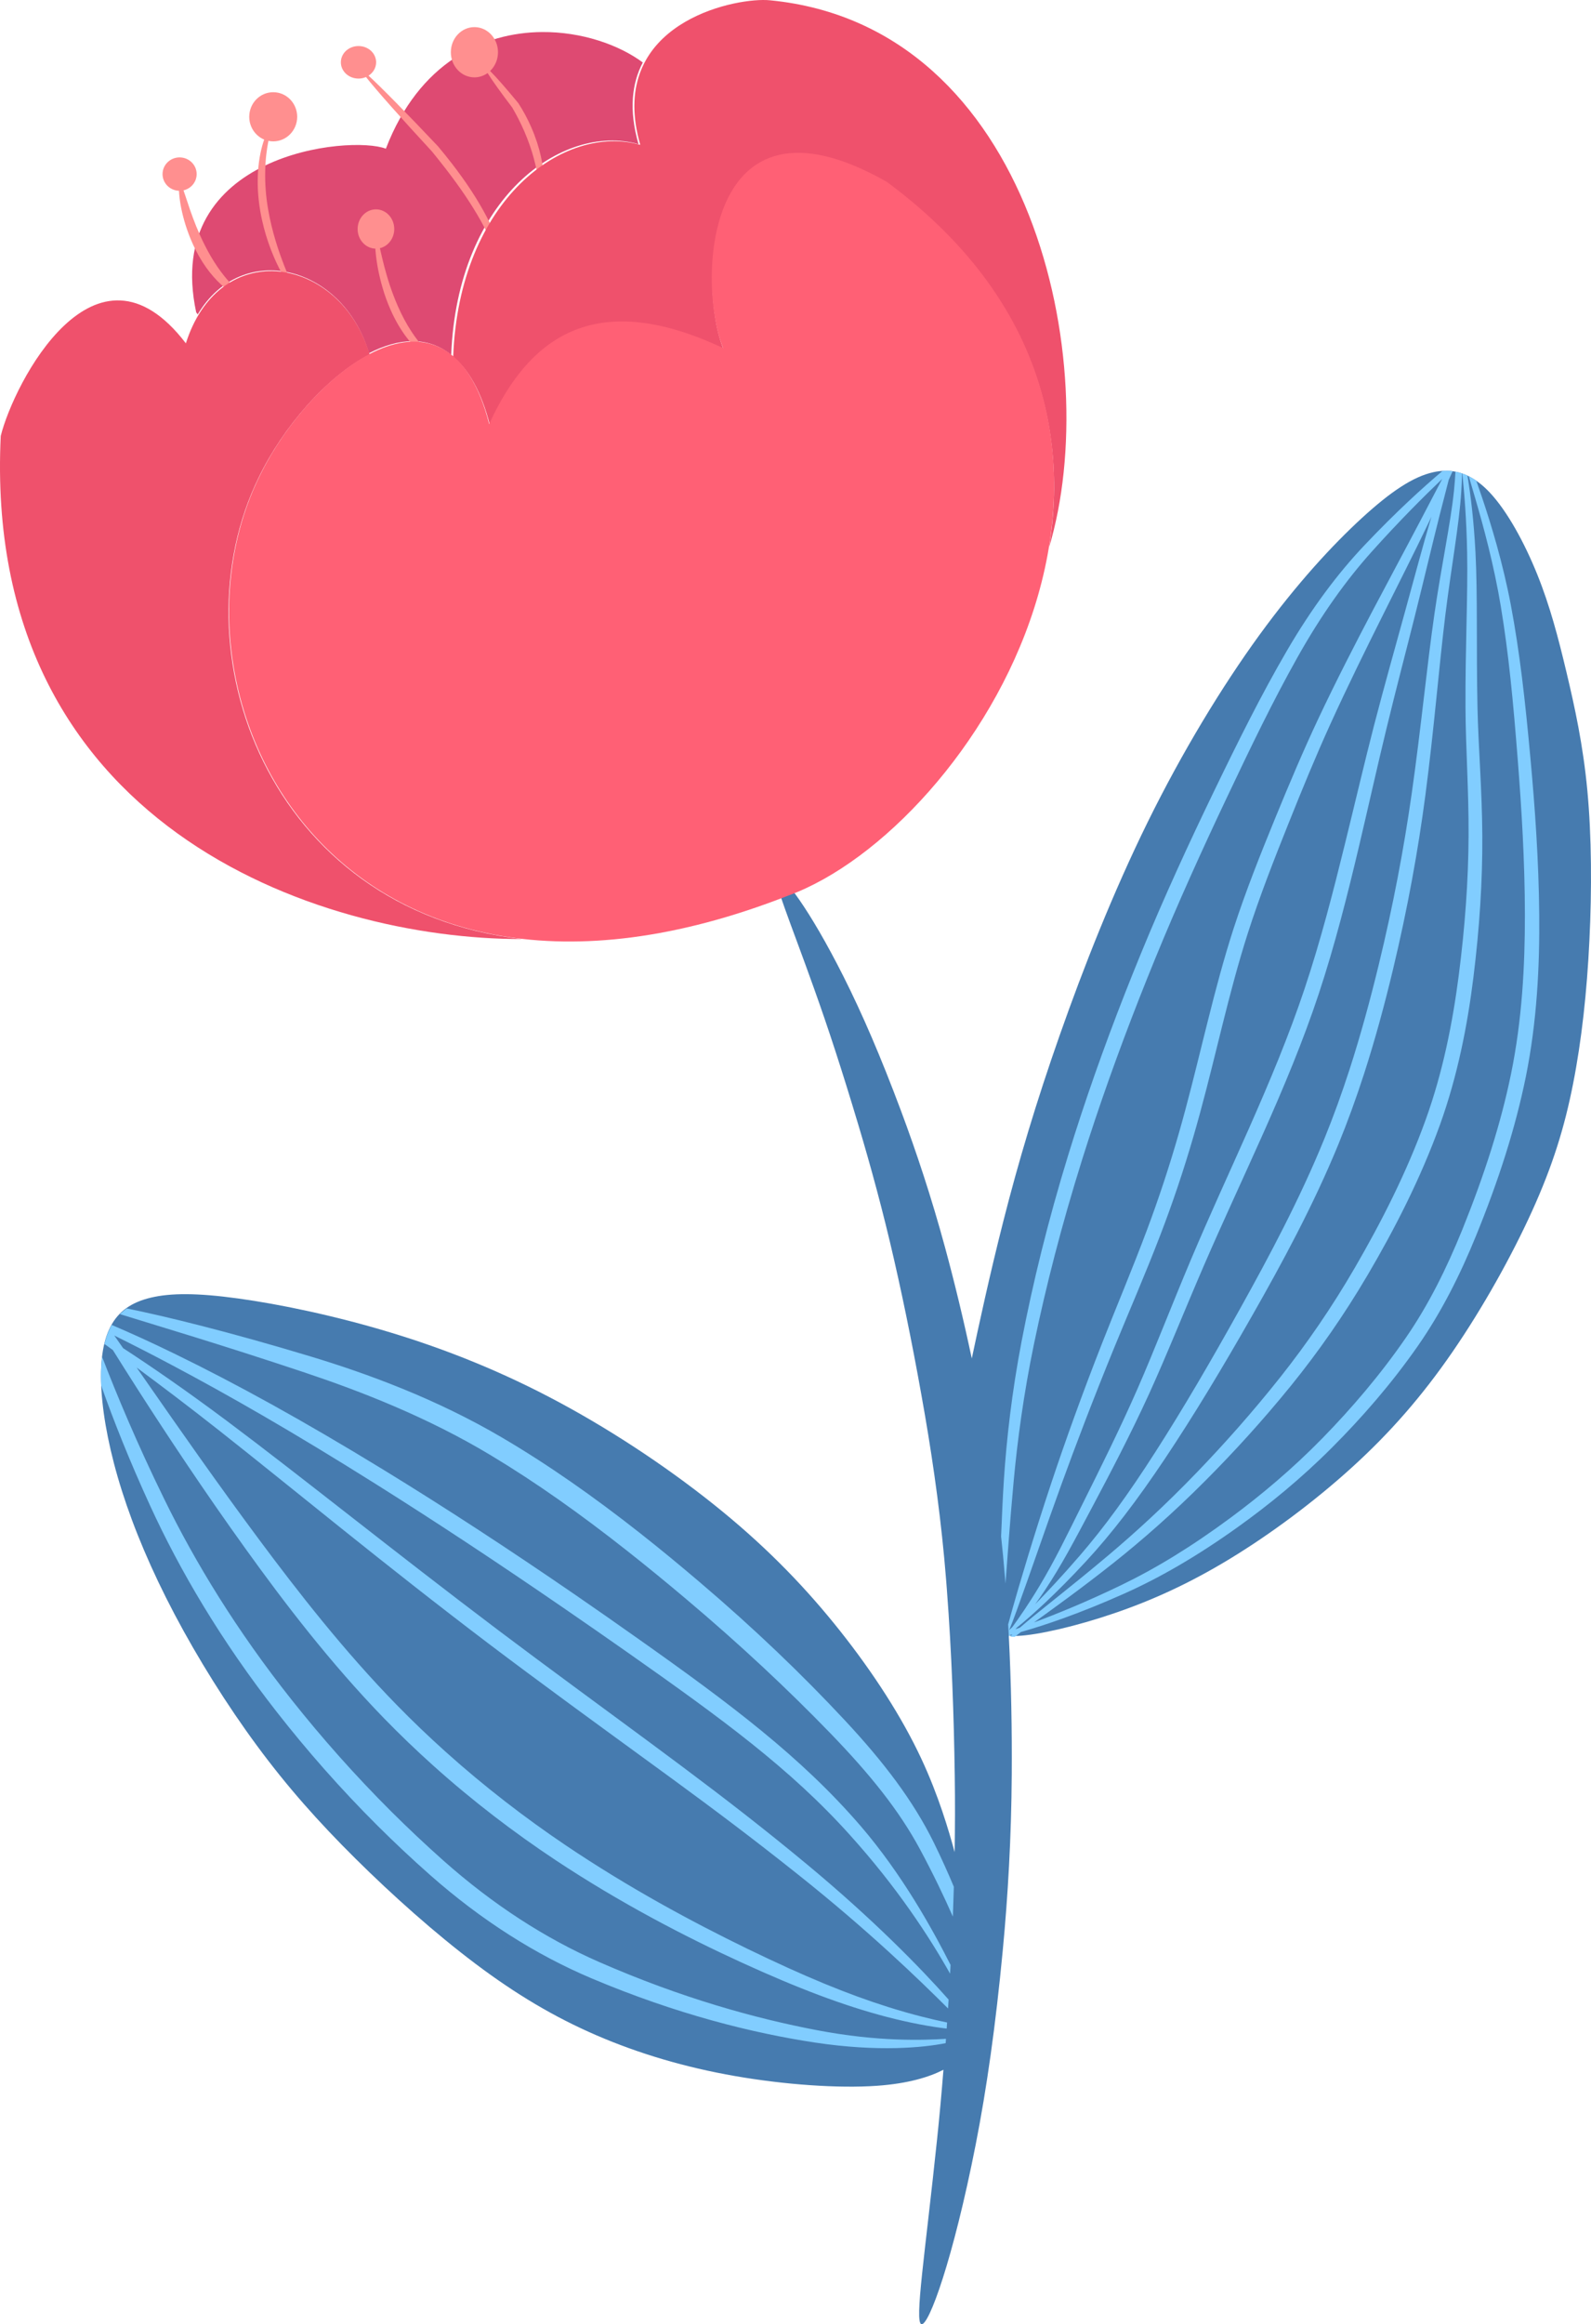
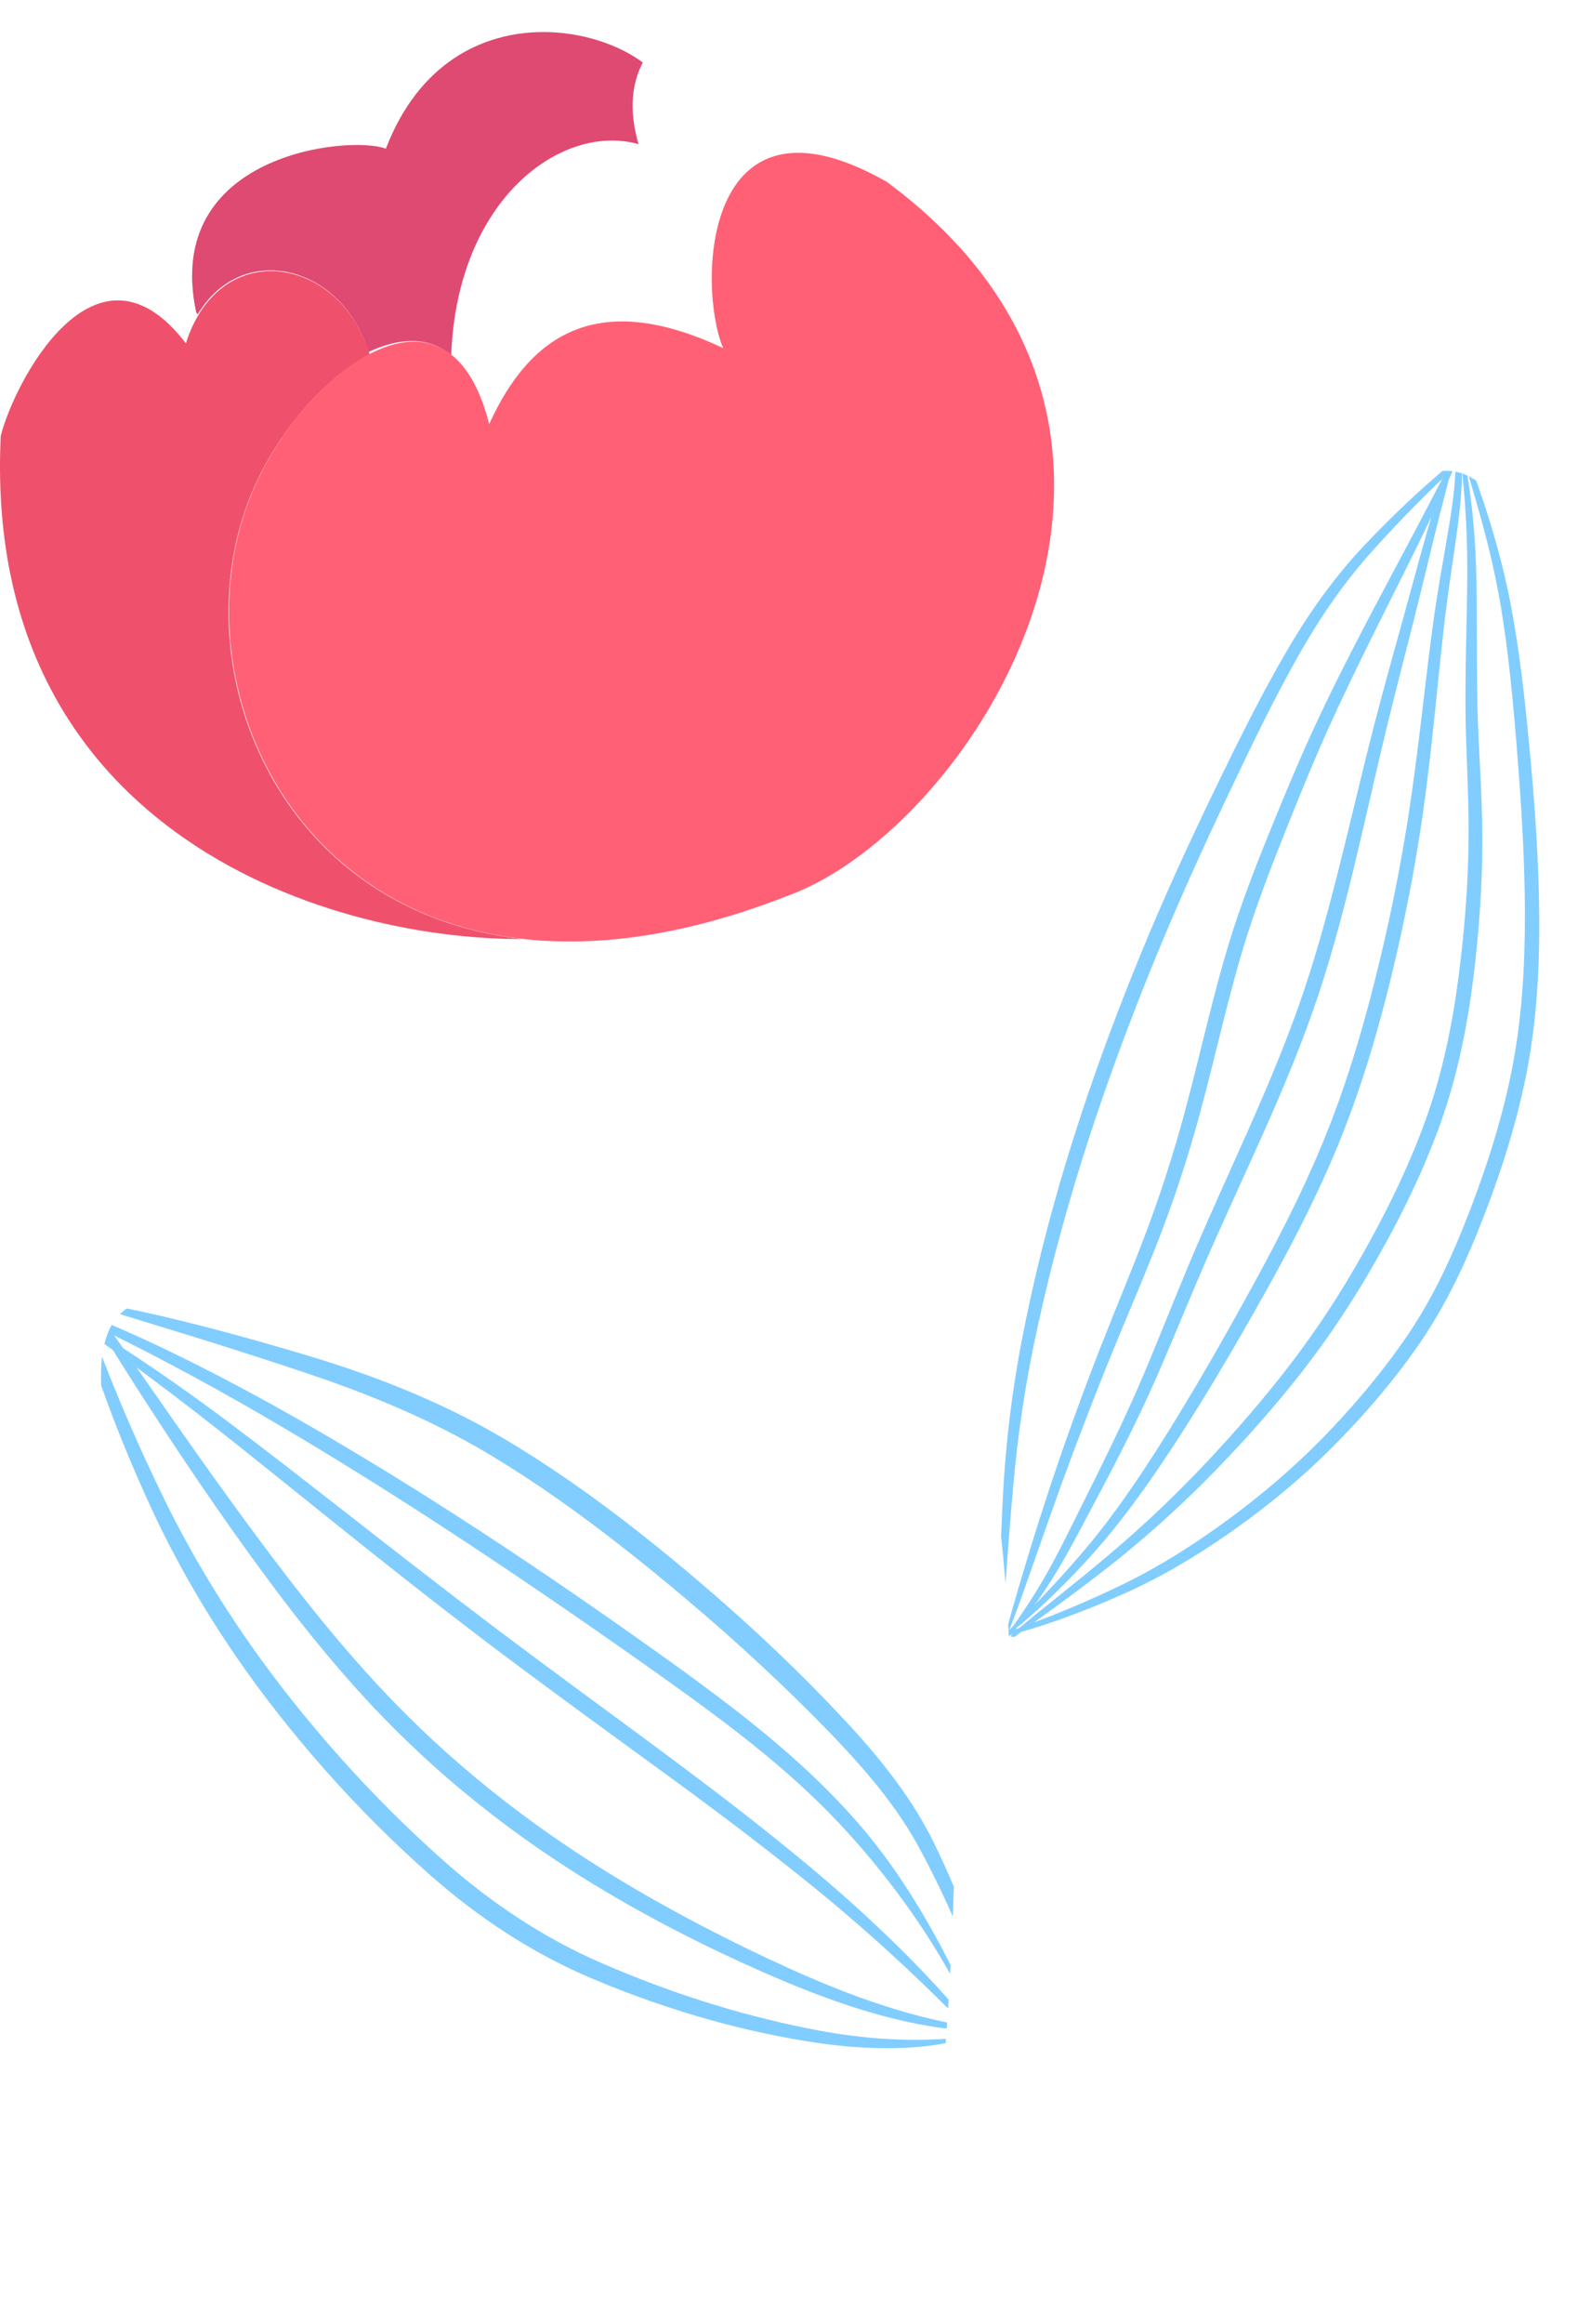
<svg xmlns="http://www.w3.org/2000/svg" width="646" height="943" xml:space="preserve" overflow="hidden">
  <defs>
    <clipPath id="clip0">
      <rect x="2689" y="1391" width="646" height="943" />
    </clipPath>
  </defs>
  <g clip-path="url(#clip0)" transform="translate(-2689 -1391)">
-     <path d="M3275.55 1582.01C3274.06 1582.05 3272.55 1582.24 3271 1582.58 3262.78 1584.39 3253.76 1590.37 3241.93 1601.21 3230.12 1612.05 3215.64 1627.66 3200.34 1648.67 3185.06 1669.69 3169.05 1696.04 3155.03 1724.48 3141.01 1752.93 3128.94 1783.53 3119.32 1810.89 3109.69 1838.26 3102.51 1862.39 3096.41 1886.38 3090.84 1908.21 3086.27 1929.46 3083.58 1942.17 3080.24 1926.47 3076.62 1911.47 3072.71 1897.08 3067.22 1876.85 3061.02 1858.22 3054.81 1841.62 3046.64 1819.77 3039.05 1802.21 3031.47 1787.16 3017.63 1759.68 3006.82 1745.72 3004.71 1746.82 3002.6 1747.92 3009.63 1764.27 3019.6 1792.25 3025.31 1808.21 3030.79 1824.94 3037.53 1847.43 3042.49 1864.01 3047.55 1882.47 3052.06 1902.25 3056.59 1922.06 3060.71 1942.87 3064.58 1965.27 3068.22 1986.49 3071.3 2008.78 3073.13 2031.66 3073.24 2033.03 3073.35 2034.41 3073.45 2035.78 3075.43 2061.65 3076.31 2087.1 3076.66 2111.21 3076.82 2121.86 3076.78 2132.28 3076.62 2142.45 3074.22 2133.66 3070.12 2119.61 3063.11 2104.6 3055.15 2087.54 3043.53 2069.64 3030.16 2052.78 3016.77 2035.92 3001.63 2020.06 2982.28 2004.21 2962.94 1988.36 2939.42 1972.51 2916.19 1960.03 2892.97 1947.54 2870.14 1938.45 2847.43 1931.59 2824.75 1924.72 2802.23 1920.09 2785.61 1917.81 2768.99 1915.53 2758.33 1915.59 2750.35 1917.46 2742.37 1919.34 2737.11 1923.03 2733.89 1929.2 2730.67 1935.37 2729.47 1944.13 2730.21 1955.42 2730.96 1966.7 2733.64 1980.57 2738.51 1995.91 2743.38 2011.26 2750.46 2028.09 2759.88 2045.95 2769.31 2063.81 2781.09 2082.69 2793.36 2099.3 2805.6 2115.9 2818.33 2130.22 2833.36 2145.11 2848.38 2160 2865.72 2175.46 2882.12 2187.79 2898.52 2200.13 2914.08 2209.38 2931.22 2216.79 2948.37 2224.19 2967.15 2229.77 2987.43 2233.3 3007.72 2236.84 3029.51 2238.34 3044.99 2237.26 3057.89 2236.36 3066.45 2233.64 3072.07 2230.75 3071.3 2240.43 3070.45 2249.76 3069.51 2258.72 3064.7 2304.89 3060.19 2333.35 3063.15 2333.99 3066.13 2334.62 3075.98 2307.75 3085.17 2261.08 3089.63 2238.36 3093.28 2212.69 3096.15 2182.38 3098.25 2160.3 3099.64 2136.36 3099.8 2111.12 3099.92 2092.95 3099.6 2073.99 3098.6 2054.58 3099.63 2054.74 3100.78 2054.78 3102.16 2054.73 3110.48 2054.38 3126 2050.79 3141.32 2045.57 3156.64 2040.35 3171.78 2033.53 3188.34 2023.47 3204.89 2013.41 3222.78 2000.16 3238.16 1986.15 3253.55 1972.15 3266.45 1957.38 3278.78 1939.47 3291.1 1921.56 3302.84 1900.52 3311.13 1882.24 3319.42 1863.96 3324.24 1848.44 3327.71 1830.79 3331.2 1813.14 3333.35 1793.34 3334.35 1772.65 3335.37 1751.95 3335.26 1730.26 3333.52 1711.75 3331.78 1693.24 3328.4 1677.84 3325.05 1663.77 3321.7 1649.7 3318.35 1636.88 3313.19 1624.09 3308.04 1611.3 3301.01 1598.37 3293.83 1590.76 3287.98 1584.58 3282 1581.84 3275.55 1582.01" fill="#467BAF" fill-rule="evenodd" />
-     <path d="M2909.1 1404C2885.15 1404.19 2859.14 1416.3 2845.67 1451.33 2831.35 1445.77 2754.87 1453.01 2768.65 1517.7 2768.85 1517.99 2769.07 1518.27 2769.27 1518.56 2787.34 1488.28 2827.96 1498.63 2838.65 1533.79L2838.81 1534.32C2850.73 1528.17 2862.67 1527.21 2872.21 1535 2874.64 1471.39 2917.31 1440.78 2948.26 1449.48 2944.23 1435.52 2945.62 1424.69 2950 1416.35 2940.2 1409.09 2925.11 1403.88 2909.1 1404" fill="#DE4A72" fill-rule="evenodd" />
-     <path d="M2881.63 1402C2876.34 1402 2872.06 1406.56 2872.06 1412.2 2872.06 1414.9 2873.06 1417.49 2874.86 1419.41 2876.65 1421.32 2879.09 1422.39 2881.63 1422.39 2883.53 1422.39 2885.39 1421.78 2886.98 1420.65 2888.75 1423.52 2892.35 1428.54 2896.96 1434.6 2898.66 1437.5 2900.33 1440.7 2901.84 1444.18 2905.29 1452.11 2906.88 1459.04 2907.69 1464.7 2908.45 1470.13 2908.49 1473.62 2908.93 1473.64 2909.38 1473.67 2910.18 1470.19 2909.96 1464.47 2909.73 1458.57 2908.37 1451.01 2904.76 1442.74 2903.17 1439.09 2901.35 1435.77 2899.45 1432.84 2894.52 1426.87 2890.4 1422.18 2888 1419.8 2890.04 1417.86 2891.2 1415.1 2891.2 1412.2 2891.2 1406.56 2886.91 1402 2881.63 1402ZM2834.56 1409.68C2832.67 1409.68 2830.84 1410.37 2829.49 1411.61 2828.15 1412.85 2827.4 1414.53 2827.4 1416.28 2827.4 1419.93 2830.61 1422.88 2834.56 1422.88 2835.62 1422.88 2836.66 1422.67 2837.61 1422.25 2841.51 1427.24 2851.69 1438.73 2864.44 1452.51 2866.3 1454.8 2868.2 1457.18 2870.09 1459.62 2875.78 1467 2880.3 1473.66 2884.07 1480.32 2886.95 1485.42 2888.9 1489.65 2890.28 1493.72 2892.7 1500.95 2892.31 1505.68 2892.72 1505.73 2893.1 1505.77 2894.37 1501.03 2892.29 1493.11 2891.18 1488.81 2889.36 1484.22 2886.59 1478.93 2882.97 1472.02 2878.38 1465.02 2872.63 1457.55 2870.7 1455.06 2868.76 1452.66 2866.85 1450.37 2854.13 1436.91 2843.47 1426.09 2838.64 1421.7 2840.57 1420.47 2841.72 1418.44 2841.72 1416.28 2841.72 1414.53 2840.97 1412.85 2839.64 1411.61 2838.29 1410.37 2836.46 1409.68 2834.56 1409.68ZM2799.94 1428.41C2794.55 1428.41 2790.2 1432.87 2790.2 1438.38 2790.2 1442.44 2792.6 1446.1 2796.26 1447.63 2795.16 1450.78 2794.14 1455.08 2793.78 1460.51 2793.45 1465.37 2793.67 1470.71 2794.64 1476.45 2797.87 1495.39 2807.2 1508.66 2807.98 1508.22 2808.77 1507.78 2800.96 1494.08 2797.86 1475.9 2796.91 1470.38 2796.58 1465.31 2796.68 1460.64 2796.77 1455.39 2797.36 1451.35 2797.99 1448.15 2798.63 1448.29 2799.28 1448.36 2799.94 1448.36 2805.31 1448.36 2809.67 1443.89 2809.67 1438.38 2809.66 1432.87 2805.31 1428.41 2799.94 1428.41ZM2761.92 1454.86C2758.09 1454.86 2755 1457.9 2755 1461.64 2755 1465.29 2757.95 1468.28 2761.68 1468.41 2761.7 1469.19 2761.78 1470.12 2761.9 1471.19 2762.29 1474.54 2763.21 1479.12 2765 1484.27 2765.89 1486.84 2767 1489.55 2768.38 1492.29 2771.97 1499.44 2776.31 1504.52 2780.37 1507.83 2784.26 1511 2787.24 1512.08 2787.54 1511.6 2787.85 1511.11 2785.5 1509.2 2782.36 1505.7 2779 1501.98 2775.54 1497.24 2772.1 1490.39 2770.8 1487.82 2769.67 1485.27 2768.69 1482.87 2766.72 1478.01 2765.37 1473.8 2764.33 1470.65 2764.03 1469.73 2763.76 1468.93 2763.51 1468.23 2766.64 1467.51 2768.85 1464.78 2768.85 1461.64 2768.85 1457.9 2765.74 1454.86 2761.92 1454.86ZM2841.65 1475.94C2837.55 1475.94 2834.21 1479.51 2834.21 1483.92 2834.21 1488.21 2837.39 1491.74 2841.4 1491.88 2841.42 1492.17 2841.45 1492.48 2841.47 1492.8 2841.79 1496.61 2842.6 1501.88 2844.35 1507.8 2845.15 1510.59 2846.2 1513.54 2847.51 1516.52 2851.13 1524.76 2855.69 1530.57 2860.09 1534.4 2864.31 1538.05 2867.61 1539.32 2867.85 1538.93 2868.08 1538.55 2865.28 1536.62 2861.68 1532.74 2857.86 1528.62 2854.01 1523.12 2850.52 1515.18 2849.28 1512.34 2848.22 1509.51 2847.32 1506.86 2845.44 1501.19 2844.27 1496.17 2843.44 1492.49 2843.37 1492.2 2843.32 1491.97 2843.25 1491.7 2846.65 1490.89 2849.08 1487.65 2849.08 1483.92 2849.08 1479.51 2845.75 1475.94 2841.65 1475.94" fill="#FF8F8F" fill-rule="evenodd" />
-     <path d="M2998.77 1391C2981.73 1391.12 2935.62 1403.24 2948.96 1449.76 2918.05 1441.01 2875.43 1471.8 2873 1535.79 2879.24 1540.93 2884.46 1549.85 2887.95 1563.58 2904.86 1526.53 2932.55 1509.12 2982.82 1532.8 2972.34 1508.11 2974.03 1422.66 3049.14 1465.35 3108.1 1508.96 3123.02 1563.12 3114.98 1613 3137.21 1539 3108.56 1401.59 3001.77 1391.13 3000.91 1391.04 2999.91 1390.99 2998.77 1391" fill="#EF516C" fill-rule="evenodd" />
+     <path d="M2909.1 1404C2885.15 1404.19 2859.14 1416.3 2845.67 1451.33 2831.35 1445.77 2754.87 1453.01 2768.65 1517.7 2768.85 1517.99 2769.07 1518.27 2769.27 1518.56 2787.34 1488.28 2827.96 1498.63 2838.65 1533.79C2850.73 1528.17 2862.67 1527.21 2872.21 1535 2874.64 1471.39 2917.31 1440.78 2948.26 1449.48 2944.23 1435.52 2945.62 1424.69 2950 1416.35 2940.2 1409.09 2925.11 1403.88 2909.1 1404" fill="#DE4A72" fill-rule="evenodd" />
    <path d="M2799.58 1501C2785.16 1500.76 2771 1509.78 2764.47 1530.3 2727.67 1482.25 2694.57 1546.56 2689.3 1567.89 2681.75 1725.65 2817.69 1772.15 2901 1772 2797.89 1760.33 2759.78 1654.53 2794.08 1584.65 2803.87 1564.41 2821.46 1543.93 2839.07 1534.8L2838.92 1534.27C2832.62 1513.46 2815.93 1501.28 2799.58 1501" fill="#EF516C" fill-rule="evenodd" />
    <path d="M3275.58 1582.01C3275.31 1582.01 3275.02 1582.04 3274.73 1582.06 3266.62 1588.89 3255.79 1598.76 3243.21 1612.02 3232.26 1623.54 3221.62 1637.68 3211.39 1655.25 3201.1 1672.93 3192.09 1691.02 3181.77 1712.36 3171.95 1732.69 3161.71 1754.84 3152.24 1777.92 3150.1 1783.13 3147.98 1788.42 3145.88 1793.75 3137.02 1816.31 3129.34 1838.16 3122.76 1859.56 3114.45 1886.59 3108.29 1911.84 3103.79 1935.28 3099.81 1956.05 3097.69 1975.08 3096.61 1991.45 3096.15 1998.57 3095.79 2006.61 3095.48 2014.38 3096.04 2019.57 3096.55 2024.78 3096.98 2030.05 3097.08 2031.19 3097.17 2032.34 3097.26 2033.48 3098.08 2022.79 3099.04 2008.67 3100.6 1991.77 3102.1 1975.56 3104.59 1956.76 3108.83 1936.28 3113.65 1913.08 3120.02 1888.12 3128.43 1861.32 3135.09 1840.11 3142.79 1818.45 3151.6 1796 3153.69 1790.7 3155.79 1785.44 3157.92 1780.24 3167.29 1757.33 3177.38 1735.2 3187.01 1714.87 3197.18 1693.4 3205.83 1675.49 3215.78 1657.76 3225.57 1640.31 3235.67 1626.28 3246.09 1614.69 3257.33 1602.18 3267.06 1592.5 3274.58 1585.32 3271.79 1590.65 3269.53 1594.98 3265.74 1602.22 3258.85 1615.33 3253.09 1625.95 3246.19 1639.05 3239.49 1651.81 3231.6 1667.06 3224.23 1682.71 3218.2 1695.53 3212.63 1708.67 3206.73 1723.06 3201.01 1737.05 3194.89 1752.29 3189.84 1767.85 3185.9 1780.07 3182.61 1792.45 3179.39 1805.33 3178.75 1807.85 3178.12 1810.37 3177.5 1812.87 3174.29 1825.86 3171.28 1838.11 3167.77 1850.37 3163.83 1864.15 3159.47 1877.32 3154.76 1889.89 3148.68 1906.12 3142.21 1921.38 3136.53 1935.86 3128.29 1956.86 3121.52 1975.76 3115.99 1992.31 3108.79 2013.89 3102.64 2034.71 3100.03 2043.99 3099.33 2046.46 3098.79 2048.4 3098.35 2050.04 3098.45 2051.67 3098.54 2053.3 3098.62 2054.92 3098.63 2054.92 3098.63 2054.92 3098.63 2054.93 3098.83 2054.72 3099 2054.56 3099.21 2054.34 3099.46 2054.27 3099.79 2054.18 3100.05 2054.11 3099.71 2054.43 3099.46 2054.7 3099.17 2055 3099.73 2055.06 3100.35 2055.09 3101.02 2055.09 3101.8 2054.48 3102.57 2053.87 3103.55 2053.14 3113.21 2050.41 3127.63 2045.55 3145.74 2037.45 3160.02 2031.05 3175.11 2022.37 3191.66 2010.52 3204.2 2001.56 3217.31 1990.88 3229.87 1978.29 3241.91 1966.24 3253.92 1952.52 3264.7 1937.08 3274.18 1923.48 3281.81 1908.41 3288.39 1892.21 3292.75 1881.52 3296.85 1870.43 3300.43 1859.03 3303.69 1848.65 3306.42 1838.27 3308.54 1827.86 3313.06 1805.49 3314.17 1783.03 3313.98 1762.19 3313.79 1740.08 3312.22 1718.45 3310.46 1699.22 3308.25 1674.89 3306.05 1655.51 3302.43 1636.36 3299.17 1619.23 3294.43 1603.73 3290.74 1592.77 3289.88 1590.25 3289.15 1588.15 3288.41 1586.01 3287.41 1585.32 3286.39 1584.73 3285.37 1584.21 3286.19 1587.03 3286.93 1589.54 3288.12 1593.59 3291.32 1604.58 3295.6 1620.21 3298.39 1637.08 3301.57 1656.22 3303.38 1675.23 3305.29 1699.66 3306.79 1718.82 3308.14 1740.37 3308.16 1762.21 3308.18 1782.82 3307.01 1804.88 3302.54 1826.65 3300.46 1836.82 3297.76 1846.98 3294.56 1857.19 3291.04 1868.39 3287.01 1879.33 3282.74 1889.92 3276.29 1905.83 3268.95 1920.53 3259.85 1933.72 3249.41 1948.88 3237.72 1962.46 3226 1974.46 3213.82 1986.93 3201.06 1997.6 3188.84 2006.65 3172.67 2018.62 3158.09 2027.45 3144.21 2034.14 3129.91 2041.04 3117.96 2045.86 3108.84 2049.26 3116.64 2043.61 3127.63 2035.8 3141.09 2025.14 3152.47 2016.11 3165.17 2005.05 3178.5 1991.67 3189.79 1980.35 3201.6 1967.48 3213.29 1953.07 3224.18 1939.62 3234.68 1924.67 3244.34 1908.24 3255.25 1889.69 3265.74 1869.3 3273.66 1847.39L3273.68 1847.34C3280.81 1827.51 3284.82 1807.11 3287.24 1787.65 3289.73 1767.59 3290.97 1748.51 3290.87 1730.13 3290.77 1711.42 3289.25 1694.02 3288.91 1678.06 3288.39 1653.73 3289 1632.39 3288.1 1615.24 3287.41 1602.04 3286.11 1591.66 3284.83 1583.96 3284.14 1583.64 3283.44 1583.35 3282.75 1583.11 3283.56 1590.93 3284.46 1601.74 3284.71 1615.36 3285.04 1632.38 3283.93 1653.57 3284.04 1678.13 3284.11 1694.3 3285.39 1711.74 3285.29 1730.13 3285.21 1748.24 3283.84 1767.05 3281.28 1786.9 3278.79 1806.05 3274.84 1826.01 3267.89 1845.25L3267.87 1845.31C3260.15 1866.72 3249.86 1886.82 3239.18 1905.23 3229.78 1921.45 3219.54 1936.24 3208.97 1949.6 3197.57 1963.97 3186.05 1976.88 3175.06 1988.29 3162.09 2001.77 3149.77 2012.99 3138.75 2022.26 3123.09 2035.45 3110.49 2044.96 3103.25 2051.25 3103.21 2051.3 3103.18 2051.32 3103.12 2051.36 3102.49 2051.59 3101.92 2051.79 3101.34 2052 3101.5 2051.8 3101.69 2051.58 3101.88 2051.37 3107.91 2046.49 3117.77 2037.65 3129.96 2024.47 3140.37 2013.21 3150.55 1999.97 3162.1 1982.68 3173.74 1965.24 3185.07 1946.49 3197.57 1924.52 3209.36 1903.81 3222.21 1880.18 3232.45 1855.23 3236.21 1846.04 3239.63 1836.61 3242.78 1826.91 3247.44 1812.51 3251.32 1798.08 3254.67 1784.05 3260.54 1759.53 3264.79 1736.07 3267.73 1713.82 3271.29 1686.7 3273.23 1661.96 3275.84 1640.67 3278.27 1620.95 3281.48 1603.95 3282.33 1590.32 3282.5 1587.76 3282.59 1585.36 3282.62 1583.07 3281.75 1582.78 3280.86 1582.53 3279.97 1582.36 3279.83 1584.8 3279.65 1587.31 3279.37 1590.08 3277.99 1603.45 3274.32 1620.14 3271.43 1640.08 3268.34 1661.43 3266.02 1686.19 3262.19 1713.06 3259.06 1735.1 3254.68 1758.32 3248.77 1782.62 3245.39 1796.54 3241.52 1810.81 3236.93 1825.01 3233.82 1834.58 3230.47 1843.87 3226.78 1852.91 3216.79 1877.47 3204.17 1901.01 3192.64 1921.74 3180.34 1943.83 3169.42 1962.5 3158.14 1980.08 3146.97 1997.51 3137.33 2010.7 3127.4 2022.19 3120.48 2030.21 3114.34 2036.74 3109.32 2041.89 3110.62 2040.08 3111.98 2038.14 3113.39 2036.01 3120.07 2025.95 3124.94 2016.66 3132.85 2001.75 3139.51 1989.22 3148.07 1972.95 3155.54 1956.58 3162.87 1940.5 3169.92 1922.73 3177.92 1904.24 3185.24 1887.32 3193.48 1869.72 3201.7 1851.3 3205.86 1841.98 3210.03 1832.37 3213.97 1822.59 3217.79 1813.14 3221.29 1803.76 3224.42 1794.34 3231.09 1774.23 3236.22 1753.67 3240.66 1734.97 3244.69 1717.91 3248.29 1701.68 3251.95 1686.62 3255.98 1670 3260.03 1654.72 3263.47 1640.95 3267.43 1625.15 3270.65 1611.41 3273.48 1600.26 3274.88 1594.74 3276.13 1589.92 3277.23 1585.68 3277.79 1584.47 3278.3 1583.33 3278.82 1582.19 3277.76 1582.04 3276.68 1581.98 3275.58 1582.01ZM3270.19 1600.69C3266.51 1613.18 3264.02 1622.69 3259.29 1639.86 3255.93 1652.08 3250.83 1670.16 3246.9 1685.35 3243.01 1700.43 3239.22 1716.65 3235.04 1733.61 3230.46 1752.21 3225.26 1772.62 3218.62 1792.41 3215.52 1801.68 3212.04 1810.93 3208.27 1820.29 3204.36 1829.97 3200.23 1839.53 3196.13 1848.81 3187.49 1868.29 3180.29 1883.76 3172.6 1901.96 3164.71 1920.64 3157.88 1938.44 3150.86 1954.48 3143.78 1970.66 3135.46 1987.31 3129.2 1999.87 3121.49 2015.34 3117.36 2023.99 3111.04 2034.53 3106.71 2041.75 3102.9 2047.22 3100.07 2051.1 3099.66 2051.49 3099.12 2052.03 3098.76 2052.37 3099.55 2050.5 3100.55 2047.91 3101.77 2044.55 3107.8 2027.96 3113.79 2010.24 3119.83 1993.65 3125.78 1977.28 3132.88 1958.64 3141.39 1937.82 3147.25 1923.49 3153.91 1908.29 3160.18 1891.95 3165.05 1879.27 3169.55 1865.97 3173.59 1852.05 3177.19 1839.67 3180.27 1827.32 3183.48 1814.35 3184.09 1811.85 3184.72 1809.33 3185.35 1806.82 3188.56 1793.99 3191.78 1781.74 3195.63 1769.71 3200.54 1754.4 3206.52 1739.23 3212.12 1725.24 3217.89 1710.81 3223.27 1697.76 3229.09 1684.96 3236.16 1669.41 3243.83 1653.91 3250.22 1641.12 3258.11 1625.27 3262.78 1616.17 3268.75 1603.73 3269.26 1602.66 3269.71 1601.72 3270.19 1600.69ZM2740.47 1921.87C2739.47 1922.56 2738.55 1923.34 2737.71 1924.18 2752.06 1928.64 2778.39 1936.4 2812.73 1947.87 2835.46 1955.47 2862.73 1966.03 2888.49 1981.57 2906.85 1992.61 2924.82 2005.38 2943.29 2019.93 2951.51 2026.39 2959.51 2032.96 2967.25 2039.48 2989.45 2058.18 3008.96 2076.45 3026.3 2094.37 3042.29 2110.92 3054.06 2125.51 3062.57 2141.34 3067.93 2151.32 3072.32 2160.5 3075.9 2168.62 3076.05 2164.64 3076.17 2160.59 3076.29 2156.51 3073.93 2150.86 3071.23 2144.85 3068.11 2138.49 3059.82 2121.69 3047.94 2106.02 3032.01 2088.95 3014.82 2070.51 2995.26 2051.74 2972.92 2032.76 2965.16 2026.15 2957.1 2019.5 2948.78 2012.95 2930.09 1998.25 2911.69 1985.33 2892.84 1974.25 2866.03 1958.5 2838.11 1948.28 2814.83 1941.26 2781.58 1931.22 2755.65 1924.93 2740.47 1921.87ZM2734.37 1928.56C2734.2 1928.85 2734.04 1929.15 2733.87 1929.45 2732.84 1931.44 2732.02 1933.74 2731.41 1936.27 2732.5 1937.07 2733.4 1937.72 2734.83 1938.76 2738 1943.84 2741.44 1949.28 2745.44 1955.52 2756.5 1972.73 2771.7 1995.77 2788.79 2019.5 2804.24 2040.99 2822.99 2065.56 2844.84 2088.07 2851.23 2094.64 2857.94 2101.09 2864.96 2107.39 2881.1 2121.87 2897.81 2134.57 2914.51 2145.65 2940.76 2163.04 2966.97 2176.64 2989.94 2187.16 3013.44 2197.92 3031.56 2204.7 3048.64 2209.2 3058.75 2211.85 3067.09 2213.3 3073.38 2214.04 3073.44 2213.22 3073.5 2212.41 3073.55 2211.58 3067.41 2210.3 3059.4 2208.38 3049.75 2205.34 3032.99 2200.06 3015.78 2192.96 2992.51 2181.69 2970.01 2170.76 2944.26 2156.91 2918.56 2139.59 2902.21 2128.56 2885.84 2116 2869.99 2101.79 2863.09 2095.6 2856.49 2089.28 2850.2 2082.85 2828.68 2060.87 2809.85 2036.66 2794.15 2015.57 2777.06 1992.6 2760.8 1969.27 2749.38 1952.87 2747.51 1950.19 2746.17 1948.27 2744.48 1945.84 2753.9 1952.81 2765.17 1961.29 2778.04 1971.43 2807.47 1994.62 2844.75 2025.56 2887.43 2057.89 2892.58 2061.79 2897.79 2065.69 2903.07 2069.61 2951.83 2105.79 2975.81 2121.9 3013.36 2151.8 3041.55 2174.24 3061.91 2193.88 3073.94 2205.88 3074.01 2204.67 3074.1 2203.51 3074.17 2202.28 3062.75 2189.38 3043.5 2169.7 3016.81 2147.54 2982.39 2118.97 2952.95 2098.23 2907.08 2064.2 2901.81 2060.28 2896.62 2056.41 2891.48 2052.54 2848.88 2020.42 2811.17 1989.95 2781.07 1967.46 2764.24 1954.9 2749.99 1945.12 2738.99 1937.98 2737.86 1936.38 2736.45 1934.34 2735.4 1932.85 2742.08 1936.16 2749.67 1940 2758.09 1944.47 2782.05 1957.15 2808.39 1972.27 2841.28 1992.92 2865.89 2008.38 2891.31 2025.15 2918.67 2043.97 2927.2 2049.82 2935.57 2055.65 2943.77 2061.4 2982.02 2088.28 3009.91 2108.58 3034.12 2135.53 3053.35 2156.84 3066.31 2176.78 3074.77 2191.76 3074.83 2190.58 3074.89 2189.41 3074.96 2188.22 3067.5 2173.49 3055.26 2151.4 3038.38 2131.77 3014.33 2103.93 2985.85 2082.52 2947.8 2055.66 2939.62 2049.86 2931.22 2044.01 2922.68 2038.13 2895.31 2019.32 2869.55 2002.53 2844.73 1987.34 2811.73 1967.15 2784.39 1952.18 2760.17 1940.39 2750.39 1935.61 2741.83 1931.75 2734.37 1928.56ZM2730.45 1941.49C2730.02 1944.98 2729.9 1948.87 2730.08 1953.13 2734.99 1967.04 2741.51 1983.52 2749.98 2001.95 2762.06 2028.25 2778.74 2056.66 2801.37 2085.57 2813.56 2101.14 2827.13 2116.62 2842.18 2131.61 2849.24 2138.64 2856.4 2145.35 2863.65 2151.75 2884.51 2170.16 2906.69 2184.17 2929.35 2193.73 2963.67 2208.2 2994.52 2215.87 3019.89 2219.71 3045.56 2223.59 3064.08 2221.75 3072.98 2219.95 3073.02 2219.38 3073.06 2218.77 3073.09 2218.2 3064.32 2218.73 3045.9 2219.51 3020.75 2214.7 2995.85 2209.96 2965.83 2201.72 2932.24 2187.02 2910.48 2177.5 2889.15 2163.75 2868.93 2145.79 2861.82 2139.47 2854.79 2132.85 2847.83 2125.94 2833.03 2111.18 2819.6 2096 2807.49 2080.75 2785.01 2052.45 2768.23 2024.85 2755.7 1999.24 2744.55 1976.49 2736.38 1956.83 2730.45 1941.49" fill="#81CDFF" fill-rule="evenodd" />
    <path d="M3009.06 1754.36C3083.7 1727.17 3187.38 1566.99 3049.04 1464.76 2973.83 1422.05 2972.14 1507.54 2982.63 1532.24 2932.29 1508.55 2904.56 1525.97 2887.63 1563.04 2870.89 1497.39 2815.03 1541.46 2794.28 1584.43 2749.89 1674.98 2826.82 1825.84 3009.06 1754.36" fill="#FF6075" fill-rule="evenodd" />
  </g>
</svg>